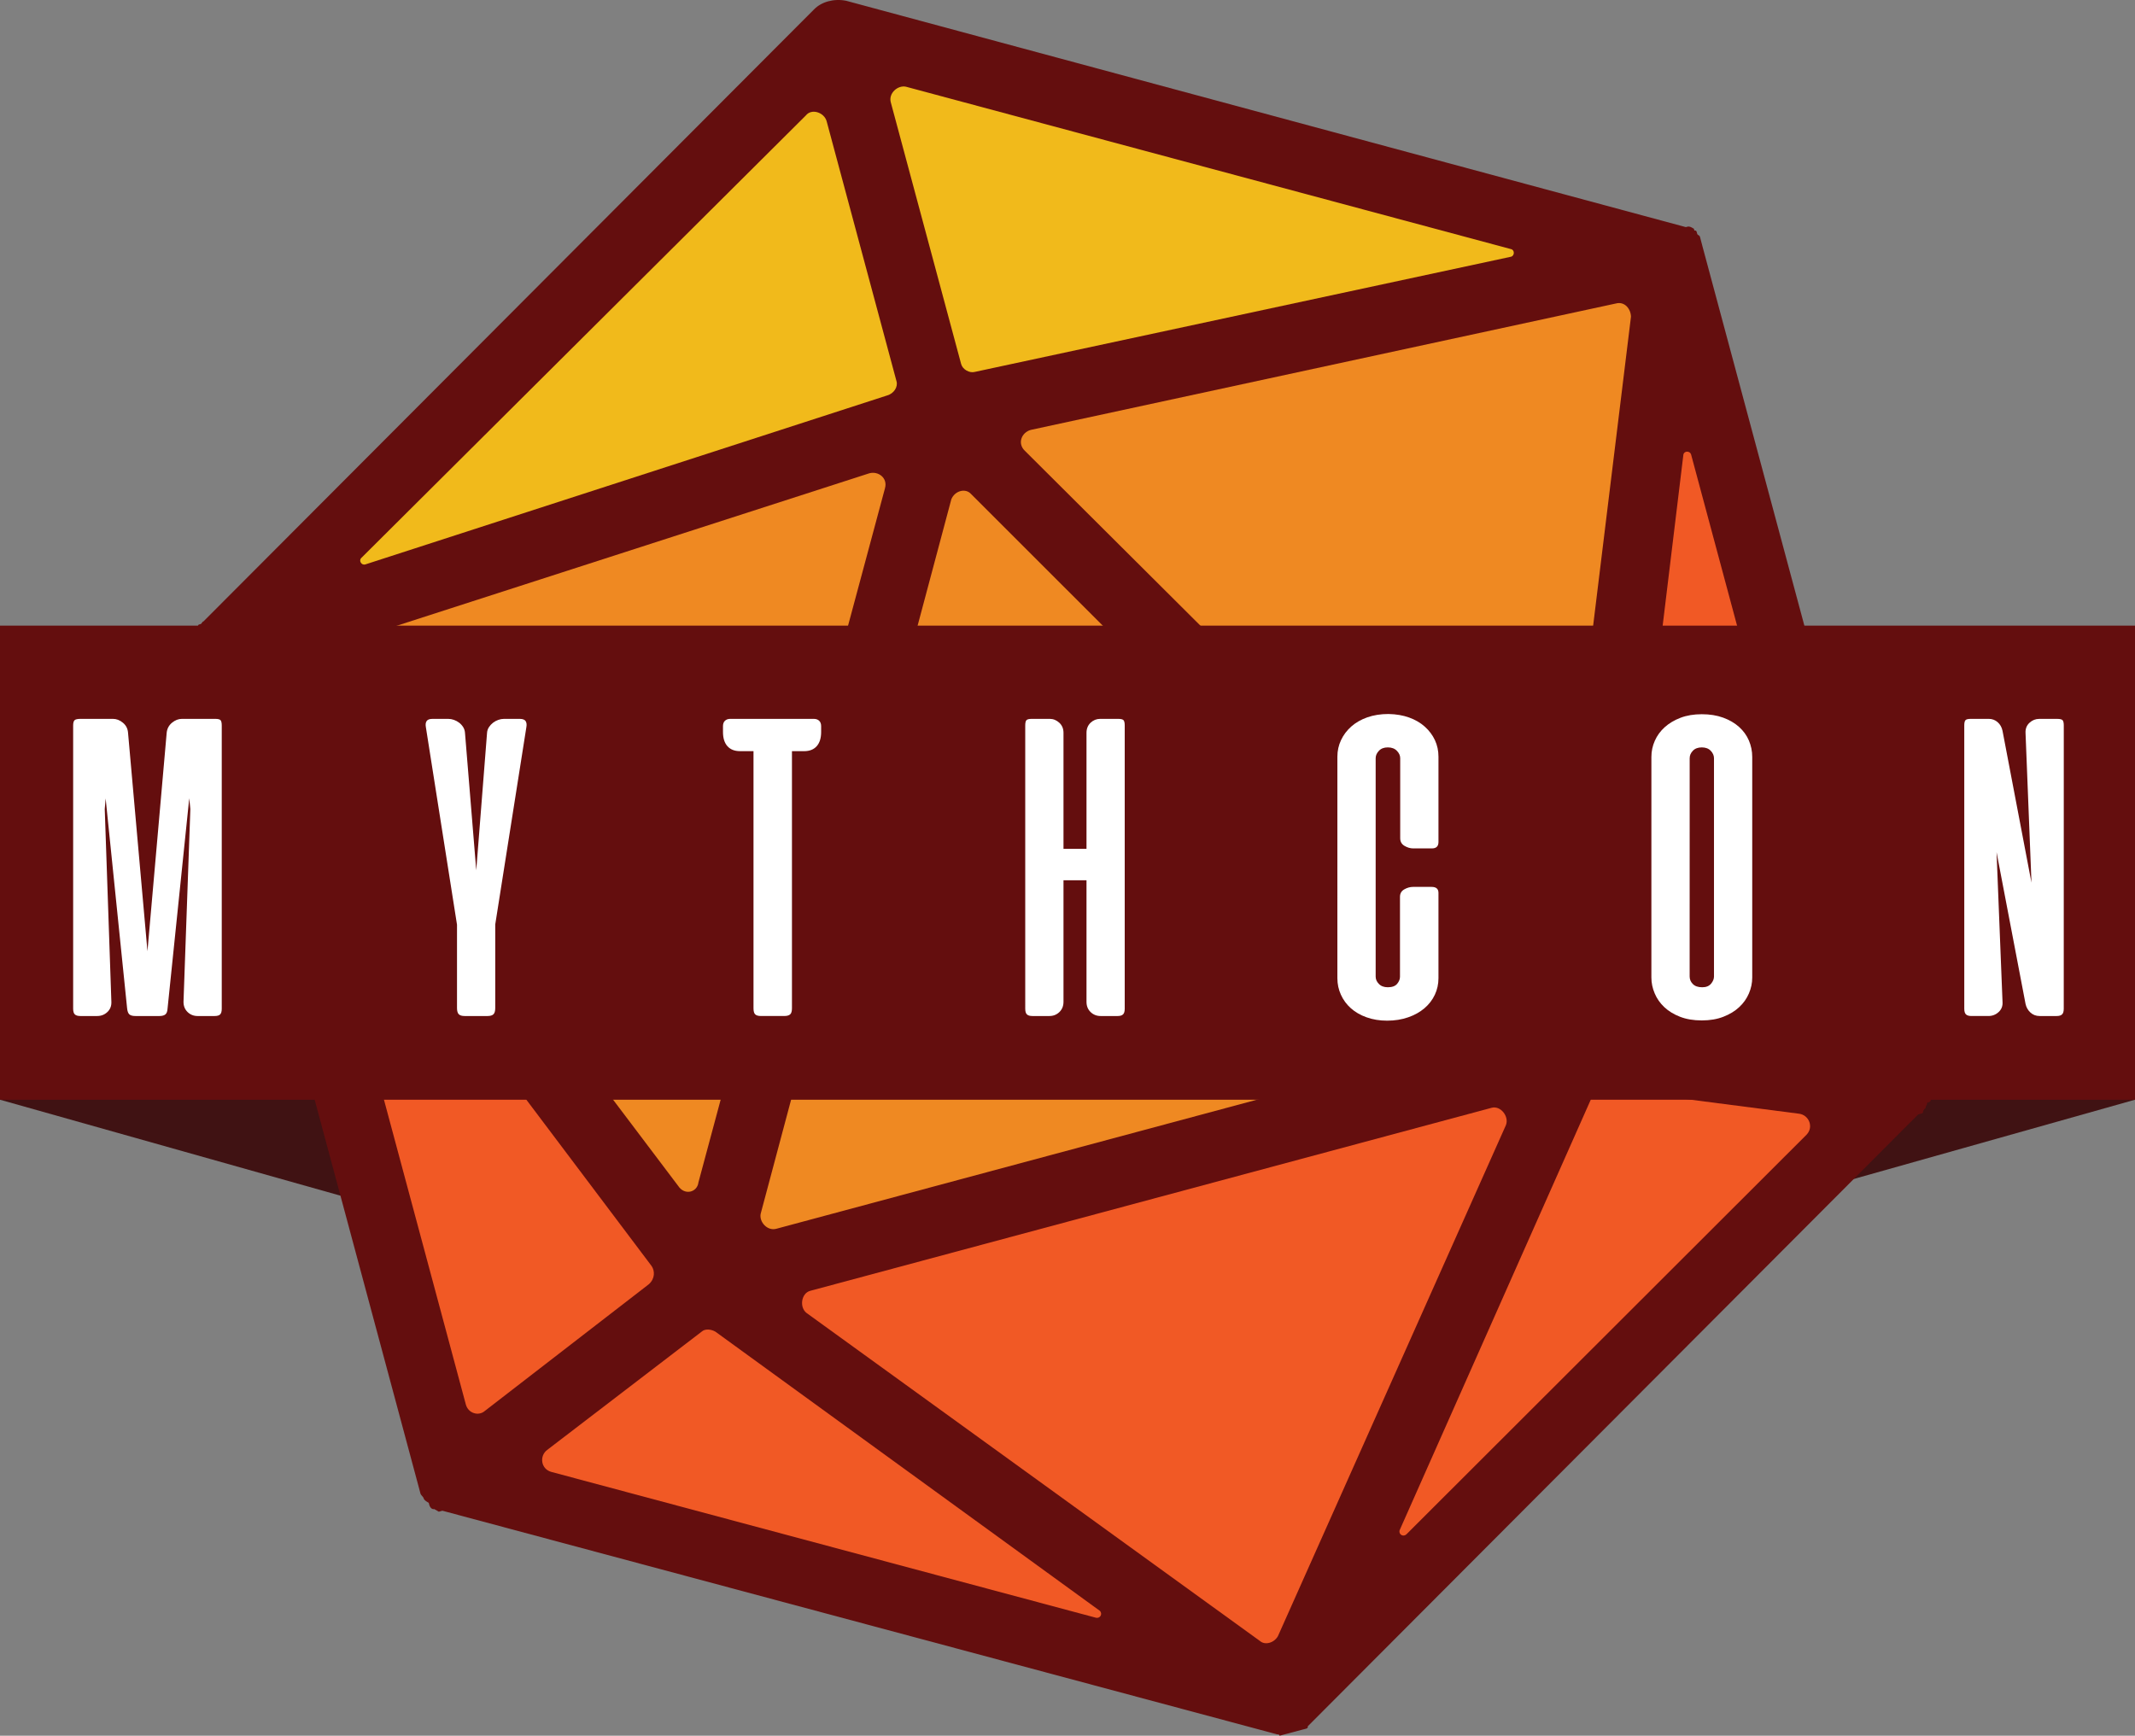
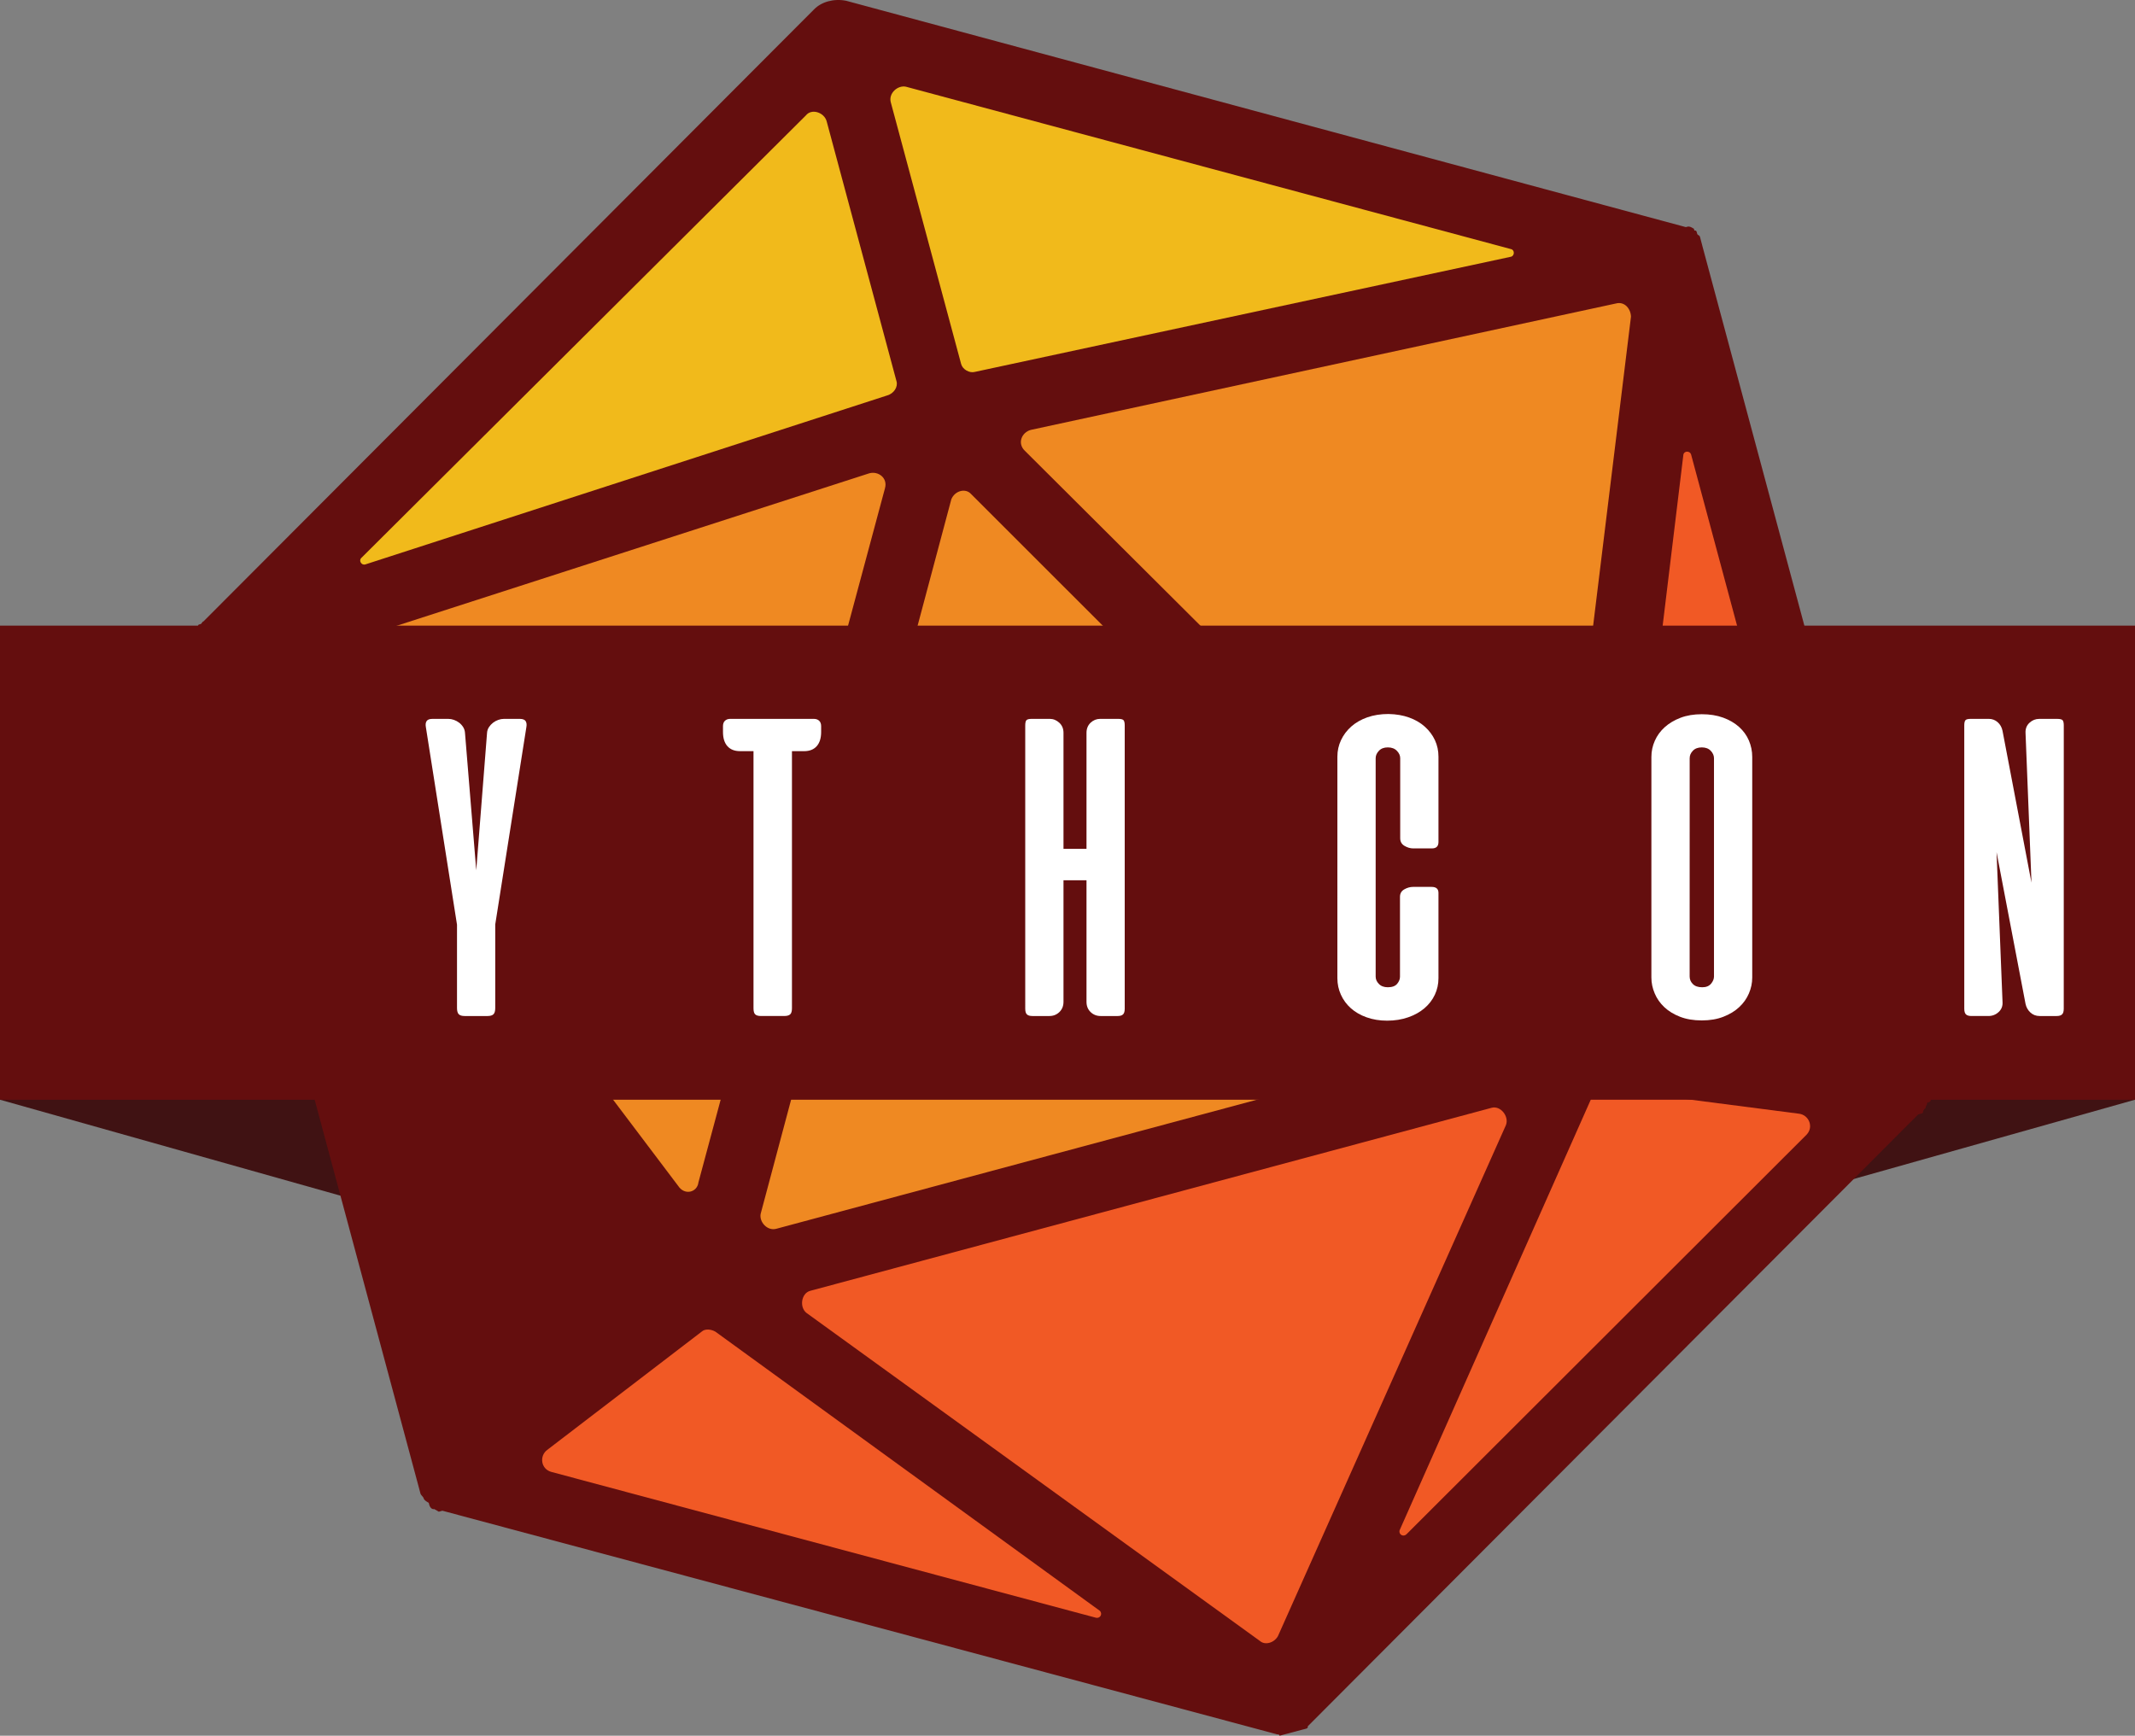
<svg xmlns="http://www.w3.org/2000/svg" version="1.1" id="Layer_1" x="0px" y="0px" width="144.557px" height="117.534px" viewBox="0 0 144.557 117.534" enable-background="new 0 0 144.557 117.534" xml:space="preserve">
  <rect x="0" y="0" width="144.557" height="117.534" fill="#808080" stroke="none" />
  <g>
    <polygon fill="#401213" points="26.371,81.901 0,74.468 0,45.365 10.625,58.416  " />
    <polygon fill="#401213" points="144.557,45.365 144.557,74.468 118.182,81.901 133.932,58.416  " />
    <path fill="#640E0E" d="M130.691,74.587L130.691,74.587c0.092-0.154,0.059-0.275,0.059-0.275l-0.033-0.121l-0.031-0.121   l-0.033-0.119c0,0-0.032-0.121-0.063-0.244l-0.033-0.119c-0.033-0.121-0.065-0.244-0.065-0.244l-15.166-56.46c0,0,0,0-0.033-0.121   l-0.033-0.123l-0.031-0.121c0,0,0,0-0.033-0.122c0,0,0,0-0.031-0.119l-0.032-0.124l-0.033-0.12l0,0   c-0.033-0.122-0.154-0.089-0.188-0.21l0,0l0,0c0,0,0,0-0.033-0.122c-0.03-0.122-0.154-0.089-0.154-0.089l0,0c0,0,0,0-0.033-0.122   l-0.15-0.087l0,0l0,0c0,0-0.154-0.089-0.277-0.056c0,0,0,0-0.122,0.031l0,0L57.298,0.054c-0.827-0.168-1.677,0.06-2.188,0.589   L13.779,42.077l0,0c-0.12,0.031-0.089,0.152-0.21,0.186c0,0,0,0-0.121,0.033l-0.09,0.153c0,0,0,0-0.089,0.153l-0.089,0.155   c0,0,0.034,0.124-0.088,0.154c0,0,0,0-0.089,0.154l0,0l0.032,0.122c0,0,0.031,0.121-0.088,0.154l0.032,0.122l0.031,0.121   l0.033,0.121l0.033,0.122l0.031,0.121l0.032,0.122c0,0,0,0,0.033,0.12l15.167,56.458l0,0l0,0c0.031,0.121,0.063,0.242,0.097,0.365   l0.032,0.121c0.034,0.121,0.188,0.211,0.22,0.33l0,0l0,0c0.031,0.123,0.187,0.211,0.342,0.301c0,0,0,0,0.031,0.121   c0.066,0.242,0.219,0.332,0.342,0.301l0,0c0.152,0.086,0.152,0.086,0.309,0.178c0,0,0,0,0.12-0.033c0,0,0,0,0.122-0.033   l56.53,15.146l0,0c0,0,0.122-0.031,0.153,0.088l0.122-0.029l0.122-0.035l0.121-0.033l0.119-0.029c0,0,0,0,0.124-0.033   c0.12-0.033,0.12-0.033,0.239-0.064c0.123-0.033,0.123-0.033,0.244-0.064c0,0,0,0,0.122-0.033c0.121-0.033,0.121-0.033,0.242-0.066   l0.122-0.033l0.124-0.031l0.119-0.033c0,0,0.121-0.031,0.088-0.152l0,0l41.332-41.435l0,0c0,0,0,0,0.121-0.031c0,0,0,0,0.121-0.035   c0,0,0.121-0.029,0.088-0.15l0.09-0.154c0,0,0.121-0.033,0.087-0.154l0.091-0.154c0,0-0.03-0.121,0.09-0.154   C130.604,74.743,130.571,74.62,130.691,74.587z" />
-     <path fill="#F15925" d="M21.458,55.634l22.666,30.102c0.221,0.33,0.228,0.852-0.191,1.225l-11.104,8.58   c-0.42,0.371-1.124,0.172-1.288-0.436L21.006,55.888C20.938,55.644,21.271,55.424,21.458,55.634z" />
    <path fill="#EF8922" d="M100.883,70.229L52.559,83.208c-0.606,0.164-1.168-0.467-1.055-1.018l12.908-48.378   c0.234-0.584,0.963-0.779,1.338-0.359l35.414,35.399C101.691,69.36,101.49,70.065,100.883,70.229z" />
    <path fill="#EF8922" d="M45.92,80.306L19.852,45.78c-0.371-0.417-0.171-1.124,0.438-1.287l38.572-12.445   c0.606-0.163,1.258,0.314,1.057,1.019l-12.63,47.002C47.209,80.741,46.357,80.972,45.92,80.306z" />
    <path fill="#F15925" d="M101.964,76.187l-15.438,34.606c-0.266,0.465-0.874,0.627-1.215,0.328L54.608,88.907   c-0.495-0.387-0.358-1.334,0.248-1.498l46.142-12.395C101.604,74.851,102.194,75.604,101.964,76.187z" />
    <path fill="#EF8922" d="M103.869,64.87l-34.48-34.347c-0.529-0.51-0.205-1.248,0.402-1.412l39.618-8.56   c0.604-0.161,1.013,0.379,1.021,0.898l-5.258,42.94C105.127,65.183,104.274,65.411,103.869,64.87z" />
    <path fill="#F1BA1B" d="M65.077,24.65L60.313,6.925C60.15,6.316,60.78,5.757,61.334,5.87l40.964,10.996   c0.276,0.057,0.254,0.455,0.01,0.518L66,25.184C65.637,25.282,65.174,25.015,65.077,24.65z" />
    <path fill="#F1BA1B" d="M60.051,26.783L24.723,38.224c-0.244,0.066-0.461-0.265-0.25-0.452L54.565,7.816   c0.388-0.492,1.246-0.205,1.408,0.404l4.73,17.605C60.805,26.188,60.539,26.652,60.051,26.783z" />
    <path fill="#F15925" d="M48.44,90.175l26.038,18.909c0.188,0.211,0.012,0.518-0.265,0.463l-36.893-9.879   c-0.704-0.199-0.811-1.084-0.27-1.487l10.475-8.021C47.735,89.974,48.133,89.997,48.44,90.175z" />
    <path fill="#F15925" d="M108.721,73.722l13.084,1.693c0.67,0.08,1.02,0.896,0.511,1.424l-27.097,27.065   c-0.211,0.186-0.518,0.01-0.46-0.268l13.056-29.411C108.113,73.886,108.445,73.665,108.721,73.722z" />
    <path fill="#F15925" d="M124.135,71.013l-13.908-1.863c-0.396-0.021-0.77-0.441-0.78-0.961l4.532-37.406   c0.058-0.275,0.453-0.252,0.521-0.01l10.534,39.219C125.192,70.597,124.688,71.126,124.135,71.013z" />
    <rect y="42.365" fill="#640E0E" width="144.557" height="32.103" />
    <g>
      <g>
-         <path fill="#FFFFFF" d="M7.153,54.068l-0.061,0.719l0.449,13.054c0.01,0.279-0.08,0.51-0.271,0.689     c-0.189,0.18-0.419,0.27-0.688,0.27H5.446c-0.18,0-0.307-0.037-0.382-0.113c-0.074-0.072-0.111-0.201-0.111-0.381V49.127     c0-0.169,0.028-0.287,0.09-0.352c0.06-0.065,0.199-0.097,0.419-0.097h2.187c0.238,0,0.463,0.087,0.673,0.262     c0.211,0.175,0.324,0.397,0.346,0.667l1.316,14.806l1.303-14.806c0.029-0.27,0.149-0.492,0.358-0.667     c0.21-0.174,0.436-0.262,0.674-0.262h2.246c0.199,0,0.324,0.032,0.374,0.097s0.075,0.182,0.075,0.352v19.179     c0,0.18-0.035,0.307-0.104,0.381S14.715,68.8,14.535,68.8h-1.153c-0.27,0-0.496-0.09-0.681-0.27     c-0.186-0.182-0.276-0.41-0.276-0.689l0.464-13.055l-0.075-0.733l-1.467,14.221c-0.01,0.201-0.058,0.338-0.143,0.412     S10.98,68.8,10.792,68.8H9.175c-0.2,0-0.339-0.039-0.419-0.113s-0.13-0.211-0.15-0.412L7.153,54.068z" />
        <path fill="#FFFFFF" d="M33.532,68.261c0,0.199-0.04,0.34-0.12,0.42S33.196,68.8,33.008,68.8h-1.541     c-0.189,0-0.324-0.039-0.404-0.119s-0.12-0.221-0.12-0.42v-5.645l-2.109-13.384c-0.03-0.169-0.015-0.304,0.052-0.404     c0.065-0.1,0.197-0.149,0.397-0.149h1.076c0.12,0,0.245,0.022,0.374,0.067c0.13,0.045,0.25,0.11,0.359,0.194     c0.109,0.085,0.199,0.185,0.27,0.299c0.07,0.115,0.109,0.237,0.12,0.367l0.764,9.327l0.733-9.327     c0.01-0.13,0.054-0.252,0.127-0.367c0.075-0.114,0.167-0.214,0.277-0.299c0.109-0.084,0.229-0.149,0.359-0.194     c0.129-0.045,0.254-0.067,0.374-0.067h1.077c0.199,0,0.331,0.05,0.396,0.149c0.064,0.1,0.083,0.235,0.052,0.404l-2.109,13.369     V68.261z" />
        <path fill="#FFFFFF" d="M55.104,48.679c0.149,0,0.271,0.042,0.359,0.127c0.09,0.085,0.135,0.208,0.135,0.367v0.39     c0,0.419-0.101,0.741-0.3,0.965c-0.2,0.225-0.484,0.337-0.854,0.337h-0.822v17.411c0,0.199-0.04,0.338-0.12,0.41     c-0.08,0.076-0.214,0.113-0.404,0.113h-1.571c-0.188,0-0.321-0.037-0.396-0.113c-0.076-0.072-0.113-0.211-0.113-0.41V50.864     h-0.913c-0.369,0-0.652-0.112-0.853-0.337s-0.3-0.546-0.3-0.965v-0.39c0-0.159,0.045-0.282,0.135-0.367     c0.089-0.084,0.21-0.127,0.357-0.127L55.104,48.679L55.104,48.679z" />
        <path fill="#FFFFFF" d="M76.153,68.306c0,0.18-0.037,0.309-0.112,0.381c-0.074,0.076-0.197,0.113-0.366,0.113h-1.153     c-0.27,0-0.496-0.09-0.681-0.27s-0.276-0.41-0.276-0.689v-8.233h-1.558v8.233c0,0.279-0.093,0.51-0.276,0.689     c-0.186,0.18-0.412,0.27-0.682,0.27H69.91c-0.18,0-0.308-0.037-0.382-0.113c-0.074-0.072-0.111-0.201-0.111-0.381V49.127     c0-0.169,0.023-0.287,0.075-0.352c0.049-0.065,0.174-0.097,0.374-0.097h1.212c0.239,0,0.455,0.087,0.645,0.262     c0.189,0.175,0.284,0.402,0.284,0.681v7.86h1.558v-7.86c0-0.279,0.093-0.506,0.276-0.681c0.185-0.174,0.401-0.262,0.651-0.262     h1.213c0.198,0,0.323,0.032,0.374,0.097c0.05,0.065,0.074,0.182,0.074,0.352V68.306z" />
        <g>
          <g>
            <path fill="#FFFFFF" d="M94.014,48.349c0.52,0.01,0.985,0.09,1.399,0.24c0.414,0.149,0.769,0.357,1.063,0.621       c0.294,0.265,0.521,0.569,0.682,0.913c0.159,0.344,0.238,0.716,0.238,1.115v5.779c0,0.29-0.148,0.434-0.449,0.434h-1.258       c-0.198,0-0.396-0.057-0.591-0.172c-0.195-0.115-0.292-0.287-0.292-0.517v-5.419c0-0.18-0.074-0.347-0.225-0.501       c-0.149-0.155-0.354-0.232-0.613-0.232s-0.462,0.077-0.606,0.232c-0.146,0.155-0.218,0.322-0.218,0.501v14.791       c0,0.18,0.072,0.346,0.218,0.494c0.146,0.15,0.348,0.225,0.606,0.225c0.289,0,0.498-0.076,0.629-0.23       c0.129-0.154,0.194-0.316,0.194-0.486v-5.406c0-0.229,0.097-0.398,0.292-0.508c0.193-0.111,0.392-0.166,0.592-0.166h1.257       c0.311,0,0.464,0.135,0.464,0.404v5.779c0,0.398-0.082,0.771-0.246,1.121c-0.165,0.352-0.399,0.654-0.704,0.914       s-0.671,0.465-1.101,0.613c-0.43,0.15-0.903,0.227-1.422,0.227c-0.51,0-0.973-0.076-1.394-0.227       c-0.419-0.148-0.772-0.354-1.063-0.613s-0.515-0.563-0.674-0.914c-0.16-0.35-0.24-0.723-0.24-1.121V51.238       c0-0.399,0.083-0.773,0.248-1.123c0.164-0.349,0.396-0.656,0.695-0.921c0.3-0.264,0.661-0.471,1.086-0.621       C93.008,48.424,93.483,48.349,94.014,48.349z" />
          </g>
        </g>
        <g>
          <g>
            <path fill="#FFFFFF" d="M111.813,51.253c0-0.379,0.077-0.743,0.232-1.093c0.154-0.349,0.379-0.656,0.673-0.921       c0.295-0.264,0.652-0.477,1.071-0.636s0.896-0.239,1.437-0.239s1.021,0.077,1.445,0.232c0.424,0.155,0.783,0.364,1.078,0.629       c0.294,0.264,0.516,0.571,0.666,0.92c0.148,0.35,0.225,0.719,0.225,1.108v14.941c0,0.369-0.075,0.729-0.225,1.078       c-0.15,0.35-0.369,0.658-0.659,0.928s-0.646,0.486-1.07,0.65c-0.424,0.166-0.911,0.248-1.46,0.248       c-0.559,0-1.051-0.082-1.475-0.248c-0.424-0.164-0.777-0.381-1.063-0.65s-0.502-0.578-0.65-0.928       c-0.149-0.35-0.226-0.709-0.226-1.078L111.813,51.253L111.813,51.253z M114.403,66.12c0,0.199,0.072,0.371,0.218,0.516       c0.145,0.146,0.355,0.217,0.636,0.217c0.26,0,0.456-0.078,0.591-0.236c0.135-0.16,0.203-0.324,0.203-0.494V51.343       c0-0.18-0.072-0.347-0.217-0.501c-0.146-0.155-0.349-0.232-0.607-0.232s-0.461,0.075-0.604,0.225       c-0.146,0.149-0.218,0.319-0.218,0.509L114.403,66.12L114.403,66.12z" />
          </g>
        </g>
        <g>
          <g>
            <path fill="#FFFFFF" d="M139.733,68.306c0,0.18-0.038,0.309-0.112,0.381c-0.074,0.076-0.197,0.113-0.366,0.113h-1.153       c-0.249,0-0.459-0.08-0.629-0.24c-0.17-0.158-0.279-0.354-0.328-0.584l-1.962-10.27l0.404,10.135       c0.021,0.279-0.067,0.51-0.263,0.689c-0.193,0.18-0.427,0.27-0.695,0.27h-1.14c-0.179,0-0.307-0.037-0.381-0.113       c-0.074-0.072-0.111-0.201-0.111-0.381V49.127c0-0.169,0.023-0.287,0.074-0.352c0.05-0.065,0.175-0.097,0.374-0.097h1.213       c0.229,0,0.43,0.075,0.6,0.224c0.17,0.15,0.279,0.345,0.329,0.584l1.961,10.286l-0.403-10.15       c-0.011-0.279,0.079-0.506,0.27-0.681c0.189-0.174,0.408-0.262,0.658-0.262h1.214c0.198,0,0.323,0.032,0.374,0.097       c0.05,0.065,0.074,0.182,0.074,0.352L139.733,68.306L139.733,68.306z" />
          </g>
        </g>
      </g>
    </g>
  </g>
</svg>